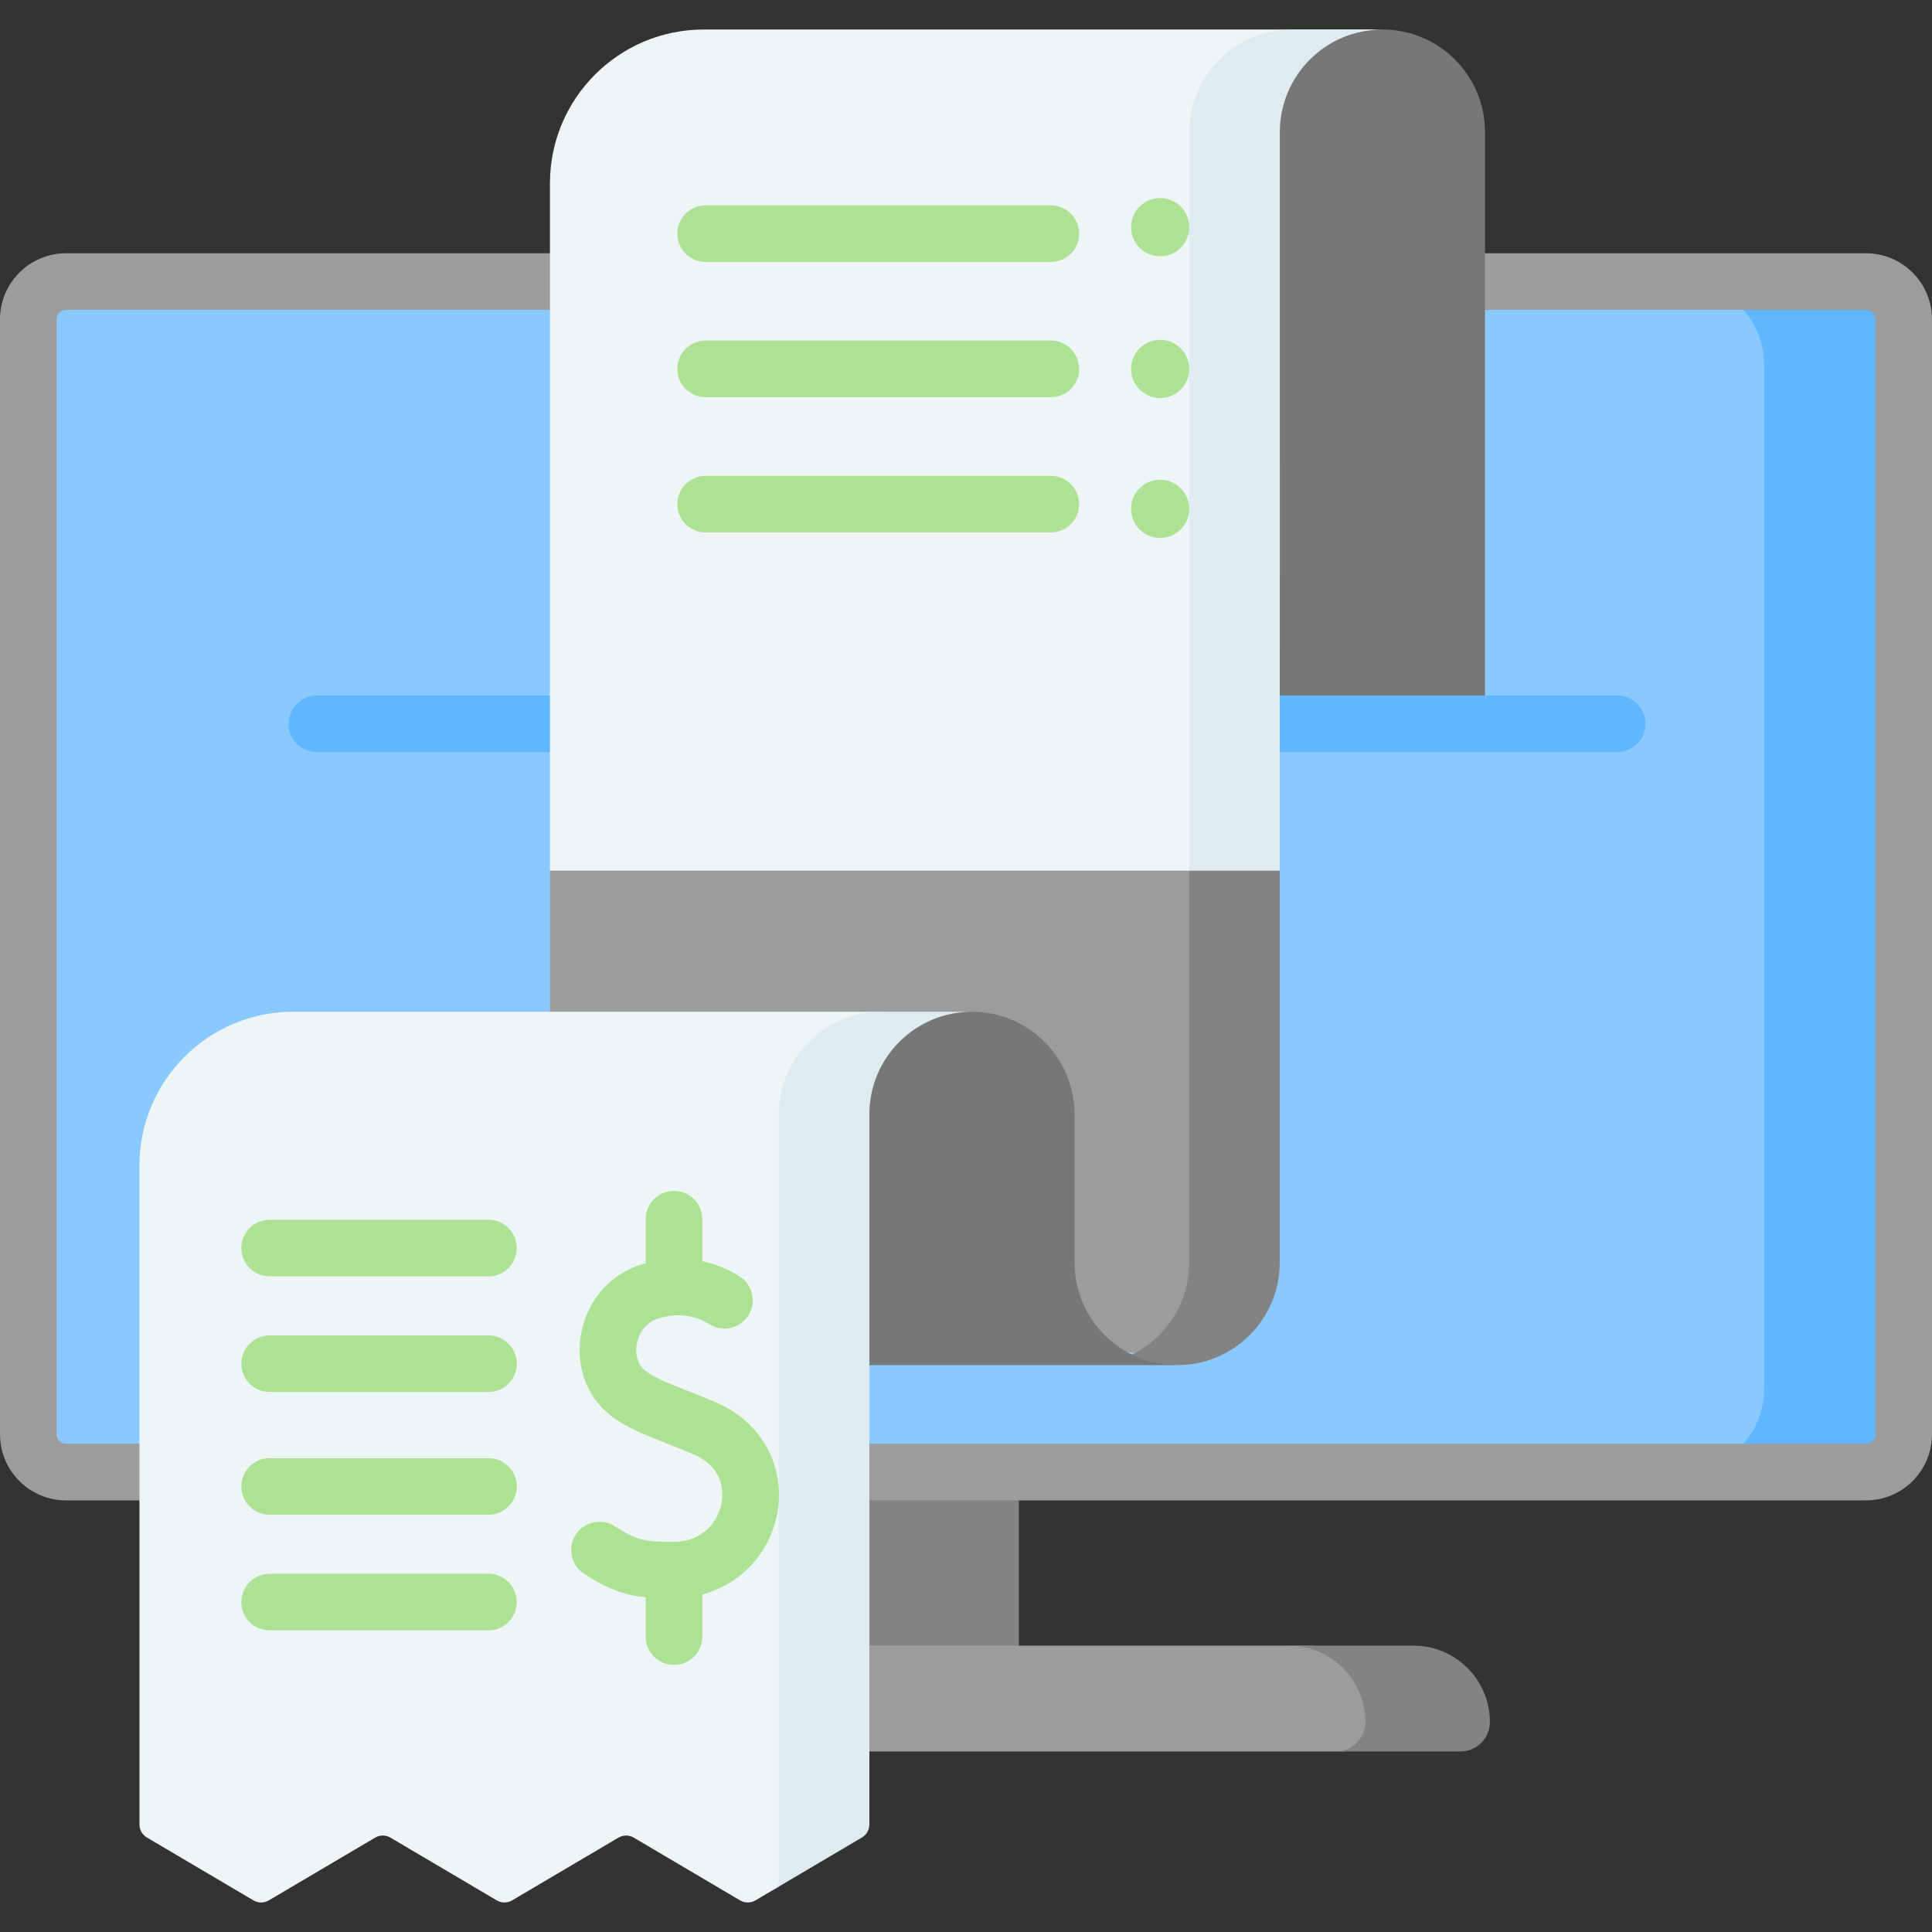
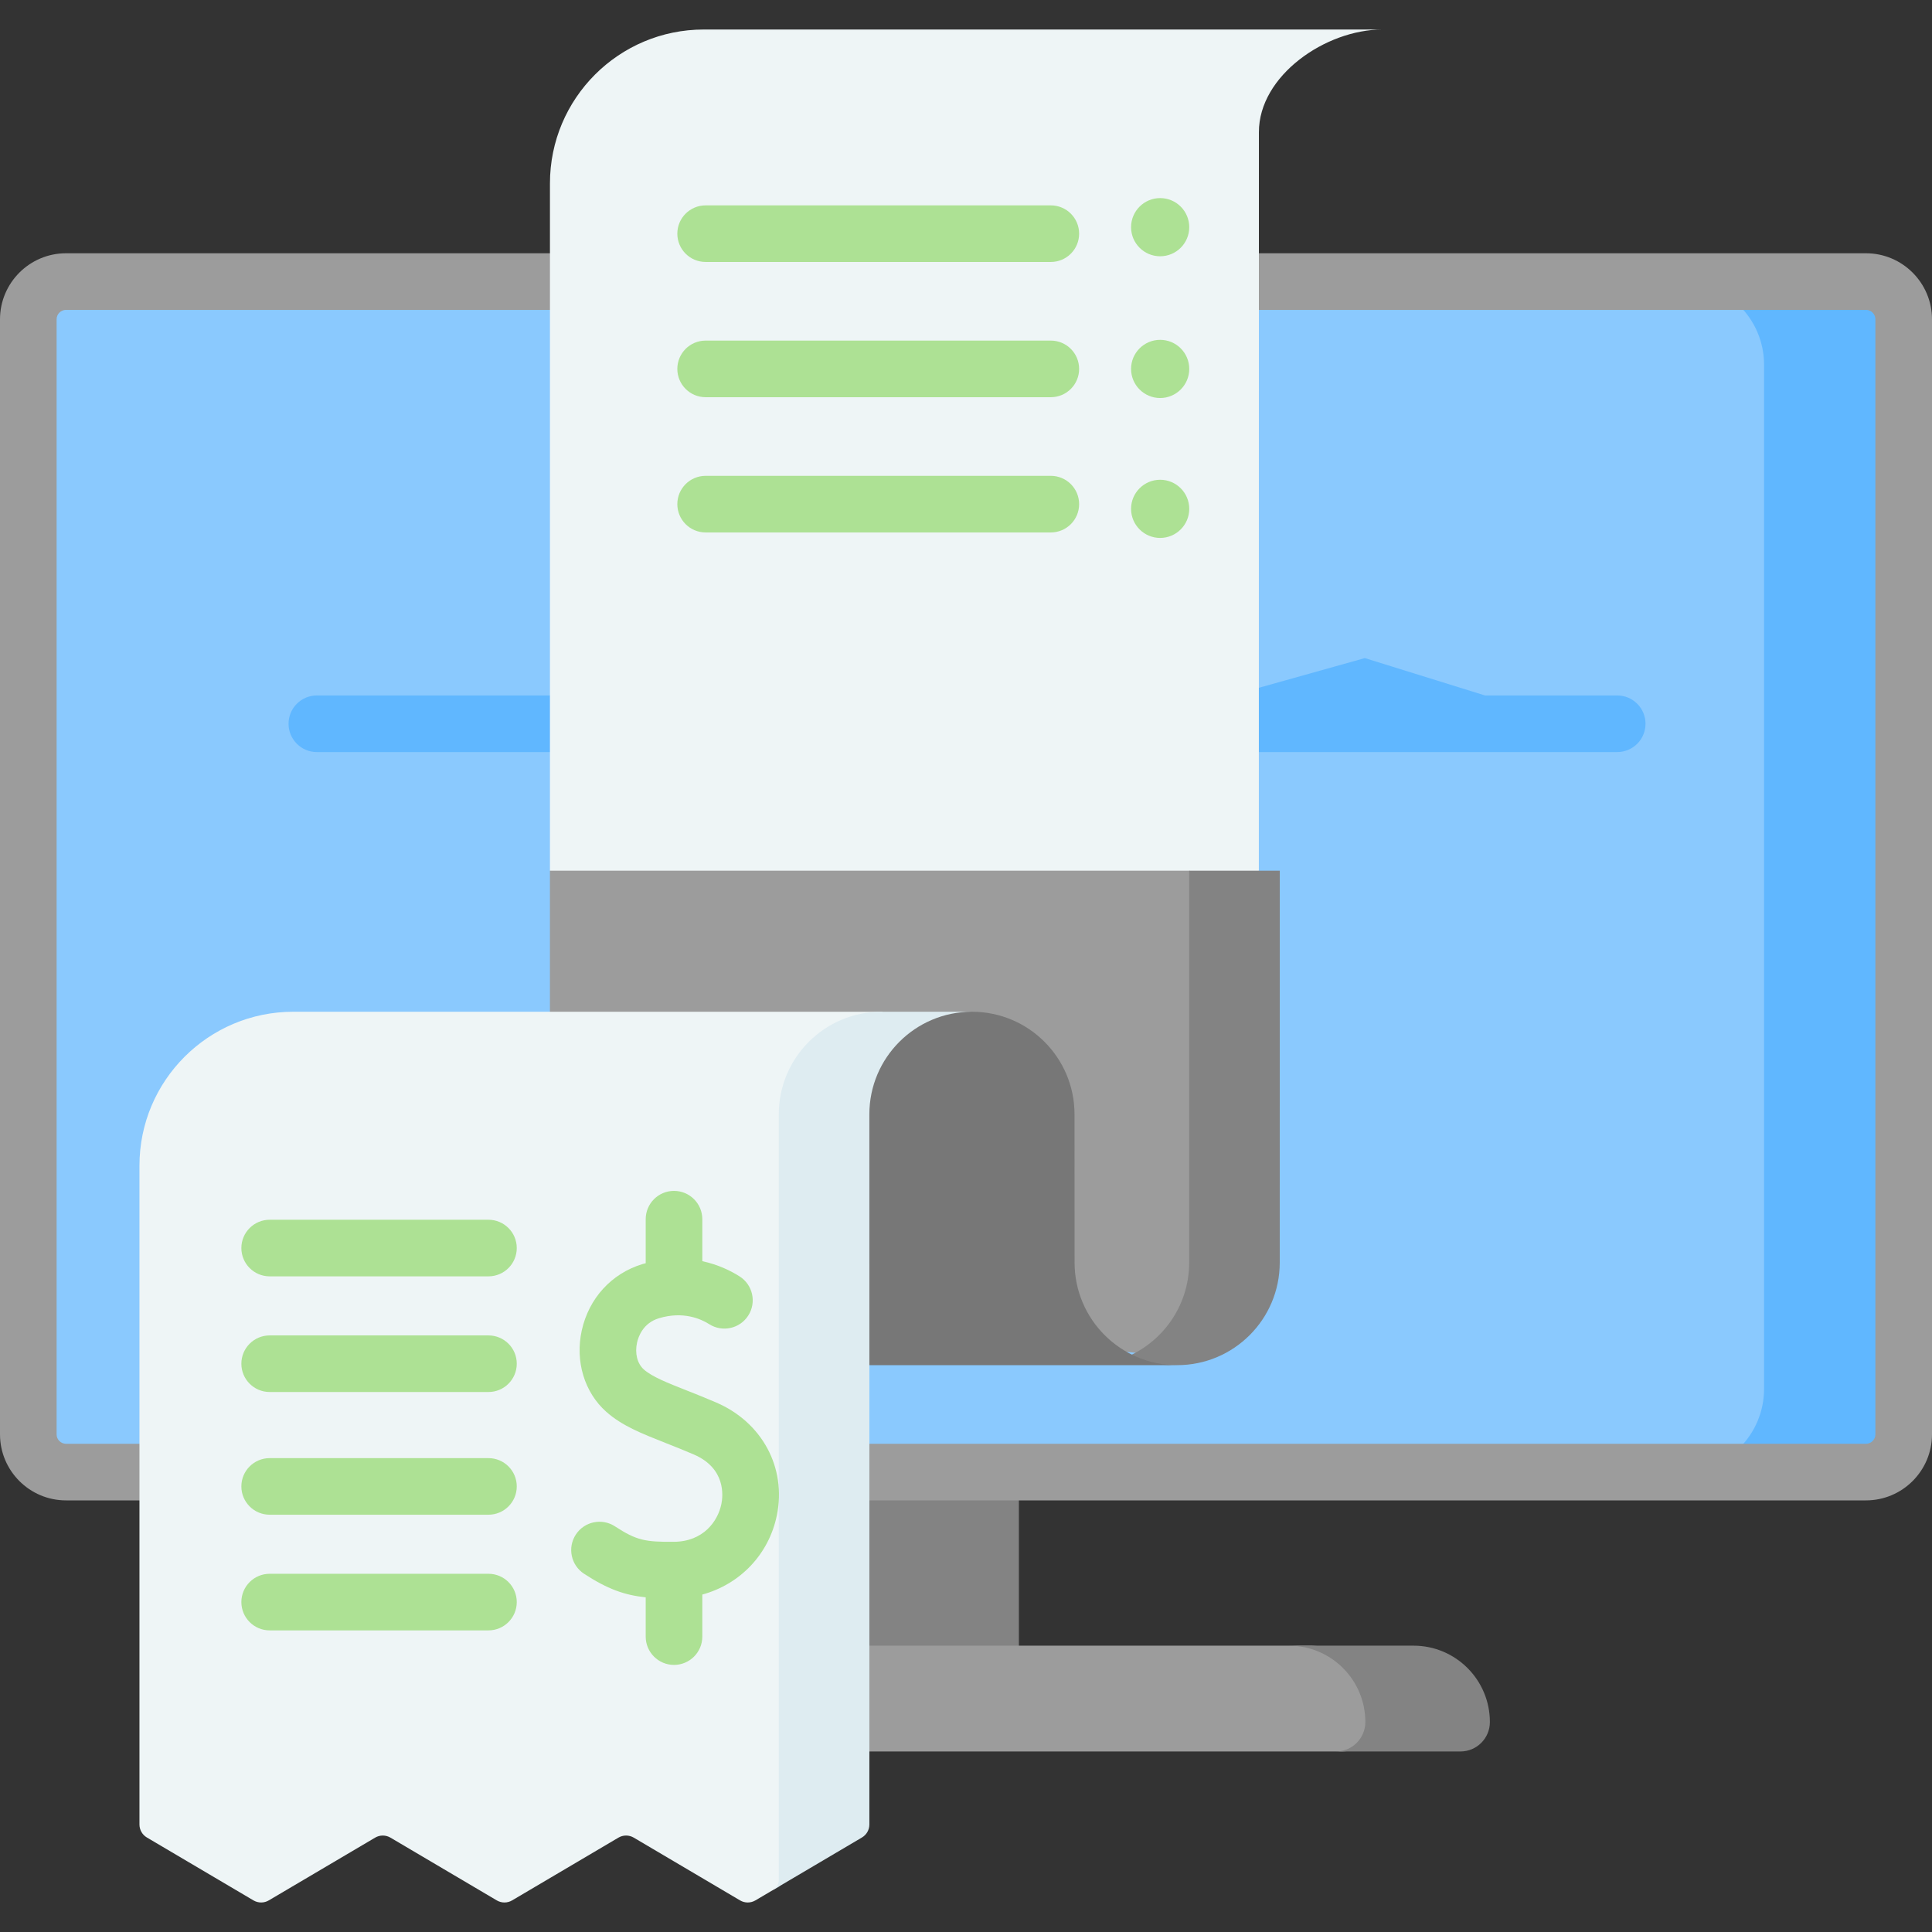
<svg xmlns="http://www.w3.org/2000/svg" width="130" height="130" viewBox="0 0 130 130" fill="none">
  <rect x="0" y="0" width="130" height="130" fill="#333333" stroke="none" />
  <path d="M55.47 95.231H68.559V114.542H55.47V95.231Z" fill="#838383" />
  <path d="M1.904 96.515C1.904 97.916 3.042 99.054 4.443 99.054H113.607L125.049 98.546C126.45 98.546 127.588 97.409 127.588 96.007V21.993C127.588 20.592 126.45 19.454 125.049 19.454L113.607 18.947H4.443C3.042 18.947 1.904 20.084 1.904 21.485V96.515Z" fill="#8AC9FE" />
  <path d="M108.819 50.605H21.32C20.268 50.605 19.416 49.752 19.416 48.7C19.416 47.649 20.268 46.796 21.32 46.796H82.864L91.837 44.282L99.922 46.796H108.819C109.87 46.796 110.723 47.649 110.723 48.7C110.723 49.752 109.87 50.605 108.819 50.605Z" fill="#60B7FF" />
  <path d="M125.557 18.946H113.099C116.192 18.946 118.7 21.454 118.7 24.548V93.452C118.7 96.546 116.193 99.054 113.099 99.054H125.557C126.958 99.054 128.096 97.916 128.096 96.515V21.485C128.096 20.084 126.958 18.946 125.557 18.946Z" fill="#60B7FF" />
  <path d="M125.557 100.958H4.443C1.993 100.958 0 98.965 0 96.515V21.485C0 19.036 1.993 17.042 4.443 17.042H125.557C128.007 17.042 130 19.036 130 21.485V96.515C130 98.965 128.007 100.958 125.557 100.958ZM4.443 20.851C4.093 20.851 3.809 21.135 3.809 21.485V96.515C3.809 96.865 4.093 97.149 4.443 97.149H125.557C125.907 97.149 126.191 96.865 126.191 96.515V21.485C126.191 21.135 125.907 20.851 125.557 20.851H4.443Z" fill="#9C9C9C" />
-   <path d="M99.922 8.888C99.922 5.076 96.832 1.986 93.02 1.986C93.017 1.986 93.014 1.986 93.011 1.986C89.203 1.991 82.868 5.079 82.868 8.888L82.864 46.796H99.922V8.888Z" fill="#777777" />
  <path d="M84.709 8.888C84.709 5.079 89.203 1.991 93.011 1.986H47.358C41.639 1.986 37.005 6.621 37.005 12.34V58.587L42.612 61.222H81.019L84.705 58.587L84.709 8.888Z" fill="#EEF5F6" />
-   <path d="M86.917 1.986C83.109 1.991 80.023 5.079 80.023 8.888L80.02 48.7L80.019 58.587L81.019 61.222L86.113 58.587L86.117 8.889C86.117 5.08 89.203 1.991 93.011 1.987L86.917 1.986Z" fill="#DEECF1" />
  <path d="M97.762 117.345L90.328 117.853H31.73C30.636 117.853 29.749 116.966 29.749 115.872C29.749 113.034 32.05 110.733 34.887 110.733H88.273L95.112 111.241C97.95 111.241 99.743 112.526 99.743 115.364C99.743 116.458 98.856 117.345 97.762 117.345Z" fill="#9C9C9C" />
  <path d="M95.113 110.733H86.733C89.571 110.733 91.871 113.034 91.871 115.872C91.871 116.966 90.984 117.853 89.89 117.853H98.27C99.364 117.853 100.251 116.966 100.251 115.872C100.251 113.034 97.95 110.733 95.113 110.733Z" fill="#838383" />
  <path d="M37.004 58.587V69.21L61.938 69.72C58.484 71.363 61.935 69.72 61.938 69.72C65.75 69.72 68.84 72.811 68.84 76.623L68.844 86.598C68.844 90.41 75.397 91.16 79.209 91.16C83.021 91.16 84.541 87.973 84.541 86.219L84.544 59.851L80.019 58.587H37.004Z" fill="#9C9C9C" />
  <path d="M80.019 58.587L80.017 84.956C80.017 87.963 78.093 90.519 75.409 91.465C76.755 91.734 78.098 91.858 79.209 91.858C83.021 91.858 86.111 88.767 86.111 84.955L86.113 58.587L80.019 58.587Z" fill="#838383" />
  <path d="M72.306 84.955L72.302 74.98C72.302 71.168 69.212 68.078 65.4 68.078C65.397 68.078 65.394 68.078 65.391 68.078C59.761 68.078 52.675 71.171 52.675 74.98L52.675 91.858H79.209C75.397 91.858 72.306 88.767 72.306 84.955Z" fill="#777777" />
  <path d="M61.312 68.602L59.297 68.078H37.004H19.738C14.02 68.078 9.384 72.714 9.384 78.432V122.766C9.384 123.125 9.574 123.458 9.884 123.641L17.055 127.873C17.373 128.061 17.769 128.061 18.087 127.873L25.241 123.651C25.56 123.463 25.955 123.463 26.274 123.651L33.427 127.873C33.745 128.061 34.141 128.061 34.459 127.873L41.612 123.651C41.93 123.463 42.326 123.463 42.645 123.651L49.797 127.873C50.115 128.061 50.511 128.061 50.83 127.873L52.348 126.977L57.431 123.286C57.741 123.103 57.931 122.771 57.931 122.411L57.582 91.858L57.581 74.981C57.581 71.171 57.504 68.606 61.312 68.602Z" fill="#EEF5F6" />
-   <path d="M65.391 68.078H59.297C55.489 68.083 52.403 71.171 52.403 74.98L52.403 91.858L52.404 126.484C52.404 126.843 52.214 127.055 51.904 127.238L57.998 123.641C58.308 123.458 58.498 123.125 58.498 122.766L58.498 91.858L58.497 74.98C58.497 71.171 61.583 68.083 65.391 68.078Z" fill="#DEECF1" />
+   <path d="M65.391 68.078H59.297C55.489 68.083 52.403 71.171 52.403 74.98L52.404 126.484C52.404 126.843 52.214 127.055 51.904 127.238L57.998 123.641C58.308 123.458 58.498 123.125 58.498 122.766L58.498 91.858L58.497 74.98C58.497 71.171 61.583 68.083 65.391 68.078Z" fill="#DEECF1" />
  <path d="M70.708 17.627H47.48C46.428 17.627 45.576 16.775 45.576 15.723C45.576 14.671 46.428 13.819 47.48 13.819H70.708C71.76 13.819 72.612 14.671 72.612 15.723C72.612 16.775 71.76 17.627 70.708 17.627Z" fill="#ADE194" />
  <path d="M70.708 26.727H47.48C46.428 26.727 45.576 25.874 45.576 24.823C45.576 23.771 46.428 22.918 47.48 22.918H70.708C71.76 22.918 72.612 23.771 72.612 24.823C72.612 25.874 71.76 26.727 70.708 26.727Z" fill="#ADE194" />
  <path d="M70.708 35.827H47.48C46.428 35.827 45.576 34.974 45.576 33.922C45.576 32.871 46.428 32.018 47.48 32.018H70.708C71.76 32.018 72.612 32.871 72.612 33.922C72.612 34.974 71.76 35.827 70.708 35.827Z" fill="#ADE194" />
  <path d="M78.064 17.244C79.145 17.244 80.022 16.368 80.022 15.287C80.022 14.206 79.145 13.329 78.064 13.329C76.984 13.329 76.107 14.206 76.107 15.287C76.107 16.368 76.984 17.244 78.064 17.244Z" fill="#ADE194" />
  <path d="M78.064 26.782C79.145 26.782 80.022 25.905 80.022 24.824C80.022 23.743 79.145 22.867 78.064 22.867C76.984 22.867 76.107 23.743 76.107 24.824C76.107 25.905 76.984 26.782 78.064 26.782Z" fill="#ADE194" />
  <path d="M78.064 36.196C79.145 36.196 80.022 35.32 80.022 34.239C80.022 33.158 79.145 32.282 78.064 32.282C76.984 32.282 76.107 33.158 76.107 34.239C76.107 35.32 76.984 36.196 78.064 36.196Z" fill="#ADE194" />
  <path d="M32.867 98.114H18.146C17.094 98.114 16.241 98.966 16.241 100.018C16.241 101.07 17.094 101.922 18.146 101.922H32.867C33.919 101.922 34.772 101.07 34.772 100.018C34.772 98.966 33.919 98.114 32.867 98.114Z" fill="#ADE194" />
  <path d="M32.867 105.896H18.146C17.094 105.896 16.241 106.749 16.241 107.8C16.241 108.852 17.094 109.705 18.146 109.705H32.867C33.919 109.705 34.772 108.852 34.772 107.8C34.772 106.749 33.919 105.896 32.867 105.896Z" fill="#ADE194" />
  <path d="M32.867 82.074H18.146C17.094 82.074 16.241 82.927 16.241 83.978C16.241 85.03 17.094 85.883 18.146 85.883H32.867C33.919 85.883 34.772 85.03 34.772 83.978C34.772 82.927 33.919 82.074 32.867 82.074Z" fill="#ADE194" />
  <path d="M32.867 89.857H18.146C17.094 89.857 16.241 90.709 16.241 91.761C16.241 92.813 17.094 93.665 18.146 93.665H32.867C33.919 93.665 34.772 92.813 34.772 91.761C34.772 90.709 33.919 89.857 32.867 89.857Z" fill="#ADE194" />
  <path d="M48.187 94.369C47.455 94.054 46.783 93.788 46.19 93.554C44.899 93.044 43.879 92.641 43.322 92.148C42.882 91.757 42.706 91.066 42.865 90.343C42.95 89.957 43.263 89.025 44.337 88.702C45.963 88.211 47.157 88.742 47.724 89.102C48.613 89.665 49.789 89.402 50.353 88.514C50.916 87.626 50.653 86.449 49.765 85.886C49.21 85.534 48.354 85.098 47.257 84.862V82.037C47.257 80.985 46.404 80.132 45.352 80.132C44.3 80.132 43.448 80.985 43.448 82.037V84.999C43.378 85.019 43.31 85.034 43.239 85.055C41.153 85.683 39.623 87.355 39.145 89.526C38.691 91.595 39.323 93.692 40.796 94.998C41.855 95.937 43.15 96.448 44.791 97.097C45.387 97.332 46.003 97.575 46.682 97.868C48.845 98.798 48.652 100.651 48.541 101.197C48.305 102.364 47.325 103.731 45.34 103.745C43.438 103.757 42.845 103.663 41.382 102.706C40.502 102.13 39.321 102.377 38.746 103.257C38.17 104.137 38.417 105.318 39.297 105.893C40.87 106.922 42.028 107.334 43.448 107.481V110.124C43.448 111.175 44.301 112.028 45.352 112.028C46.404 112.028 47.257 111.175 47.257 110.124V107.294C49.783 106.606 51.739 104.597 52.275 101.953C52.923 98.747 51.281 95.699 48.187 94.369Z" fill="#ADE194" />
</svg>